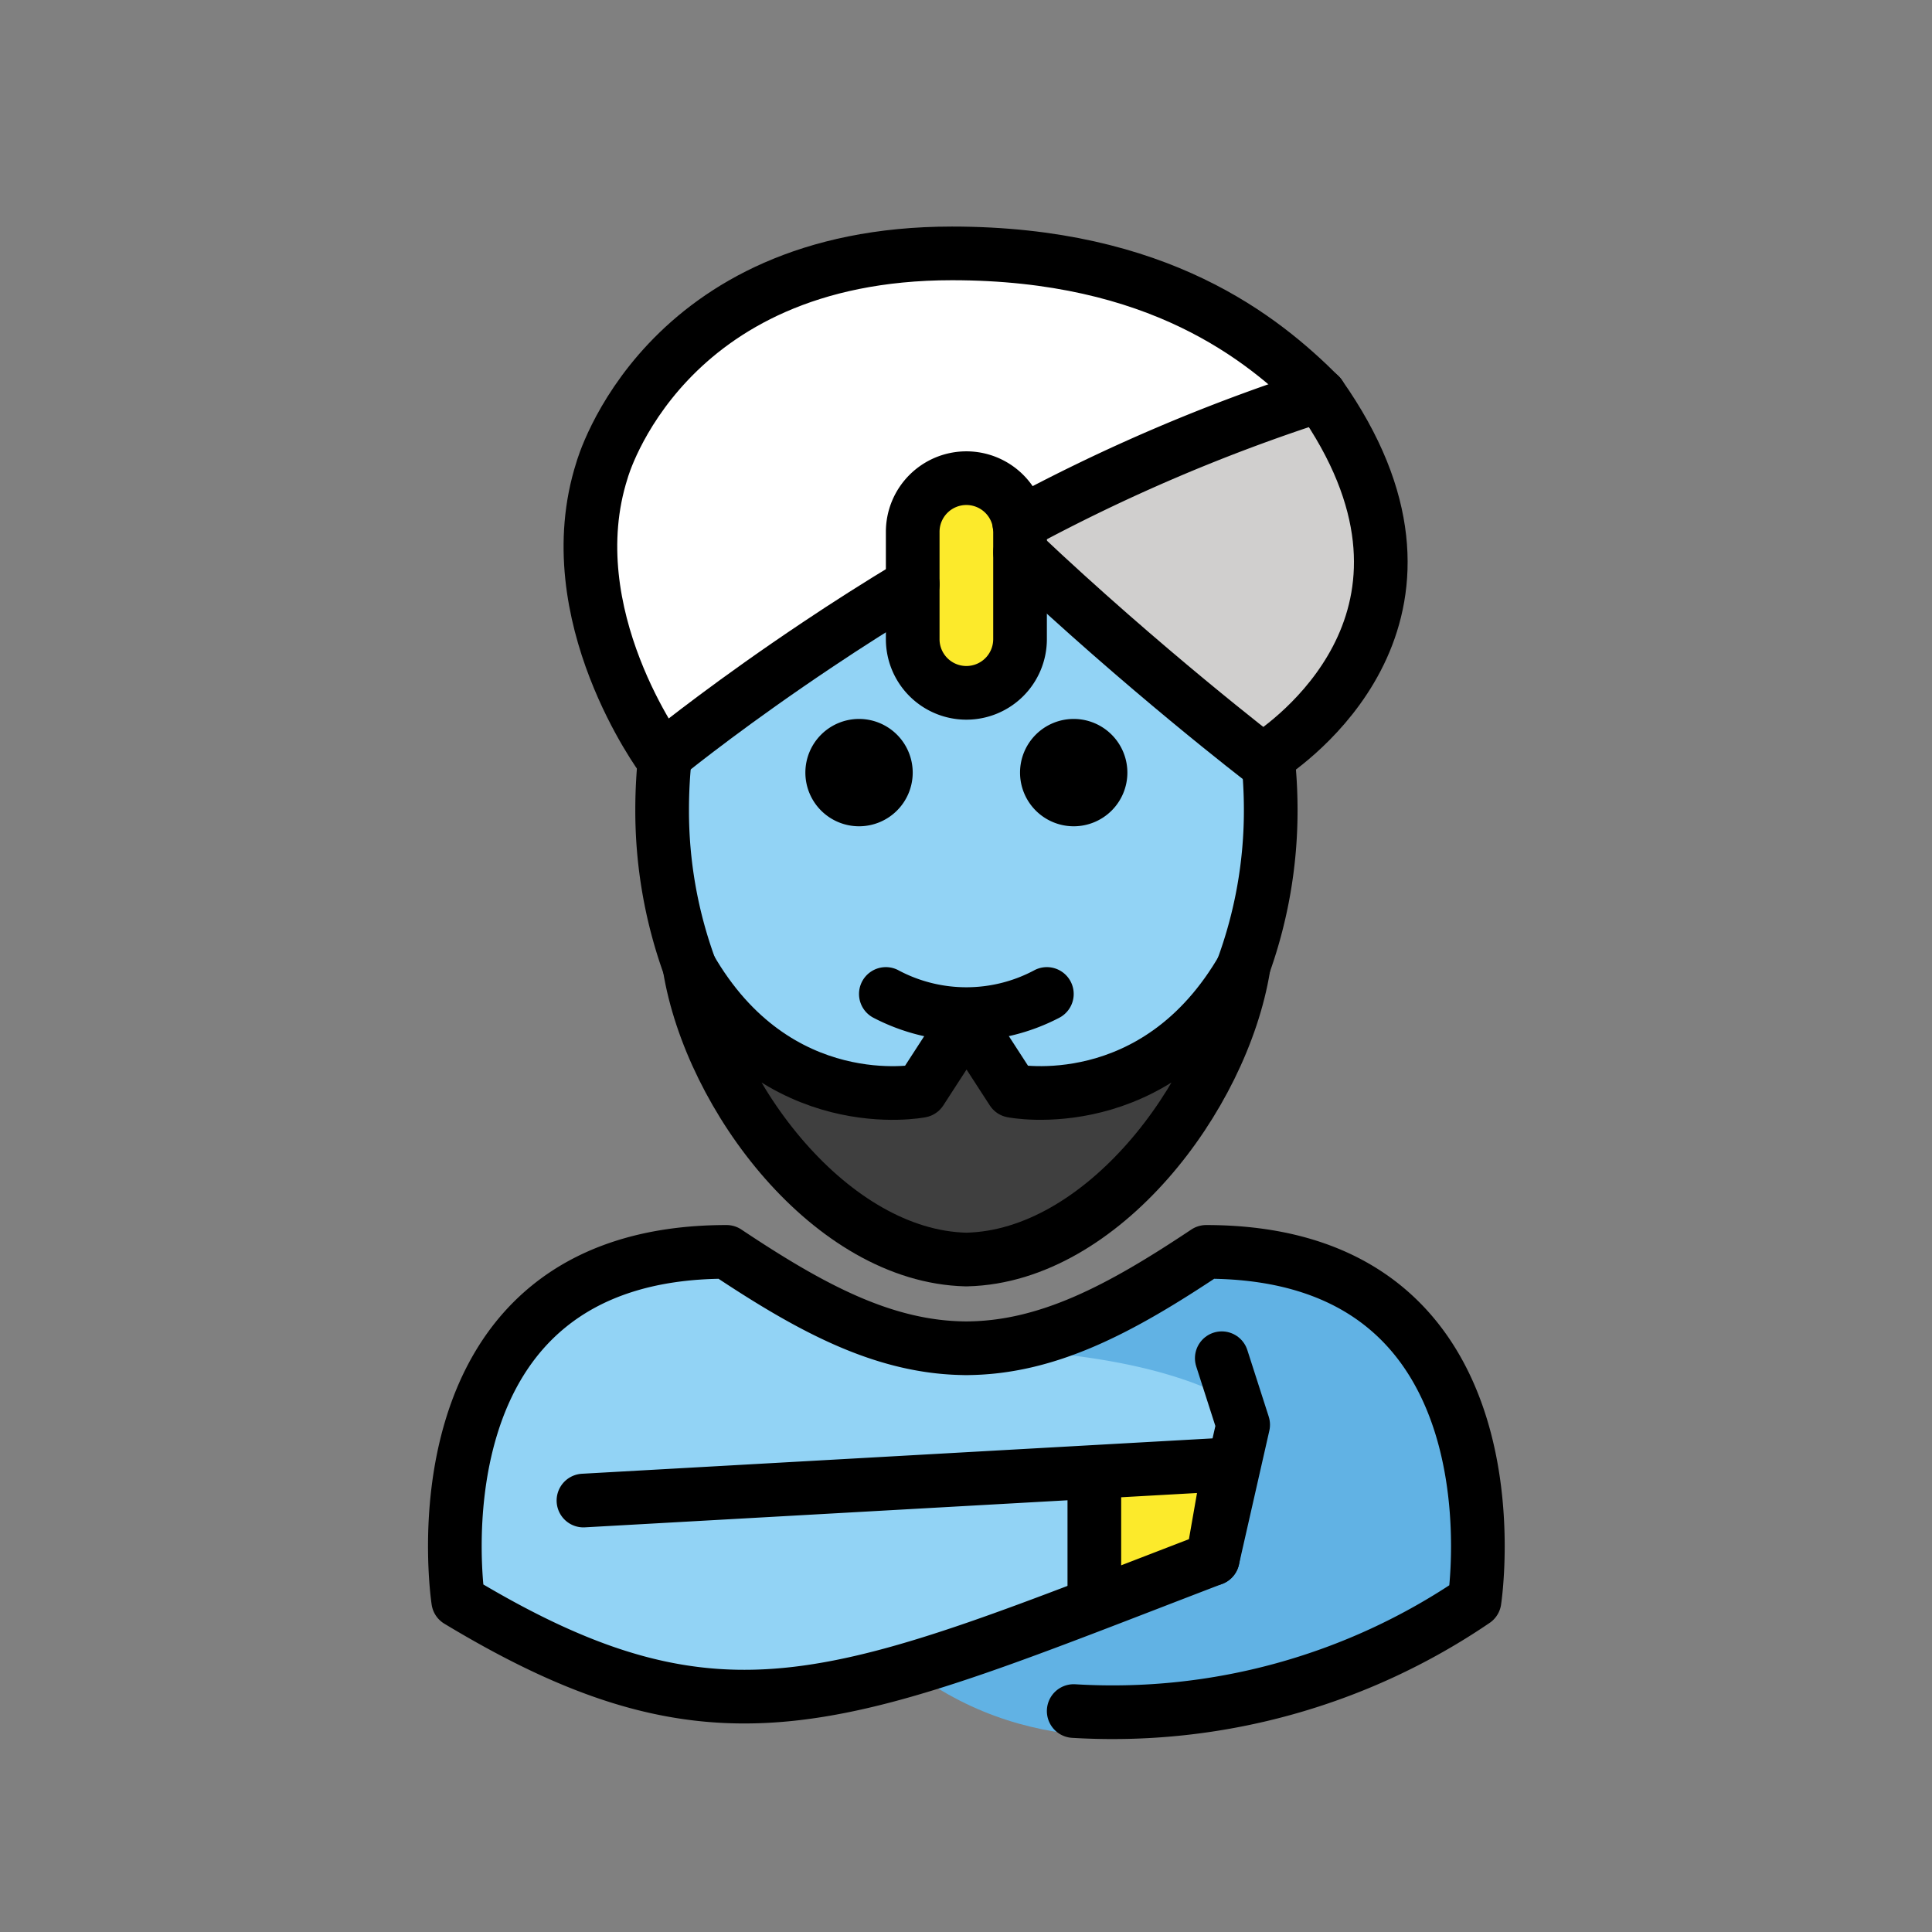
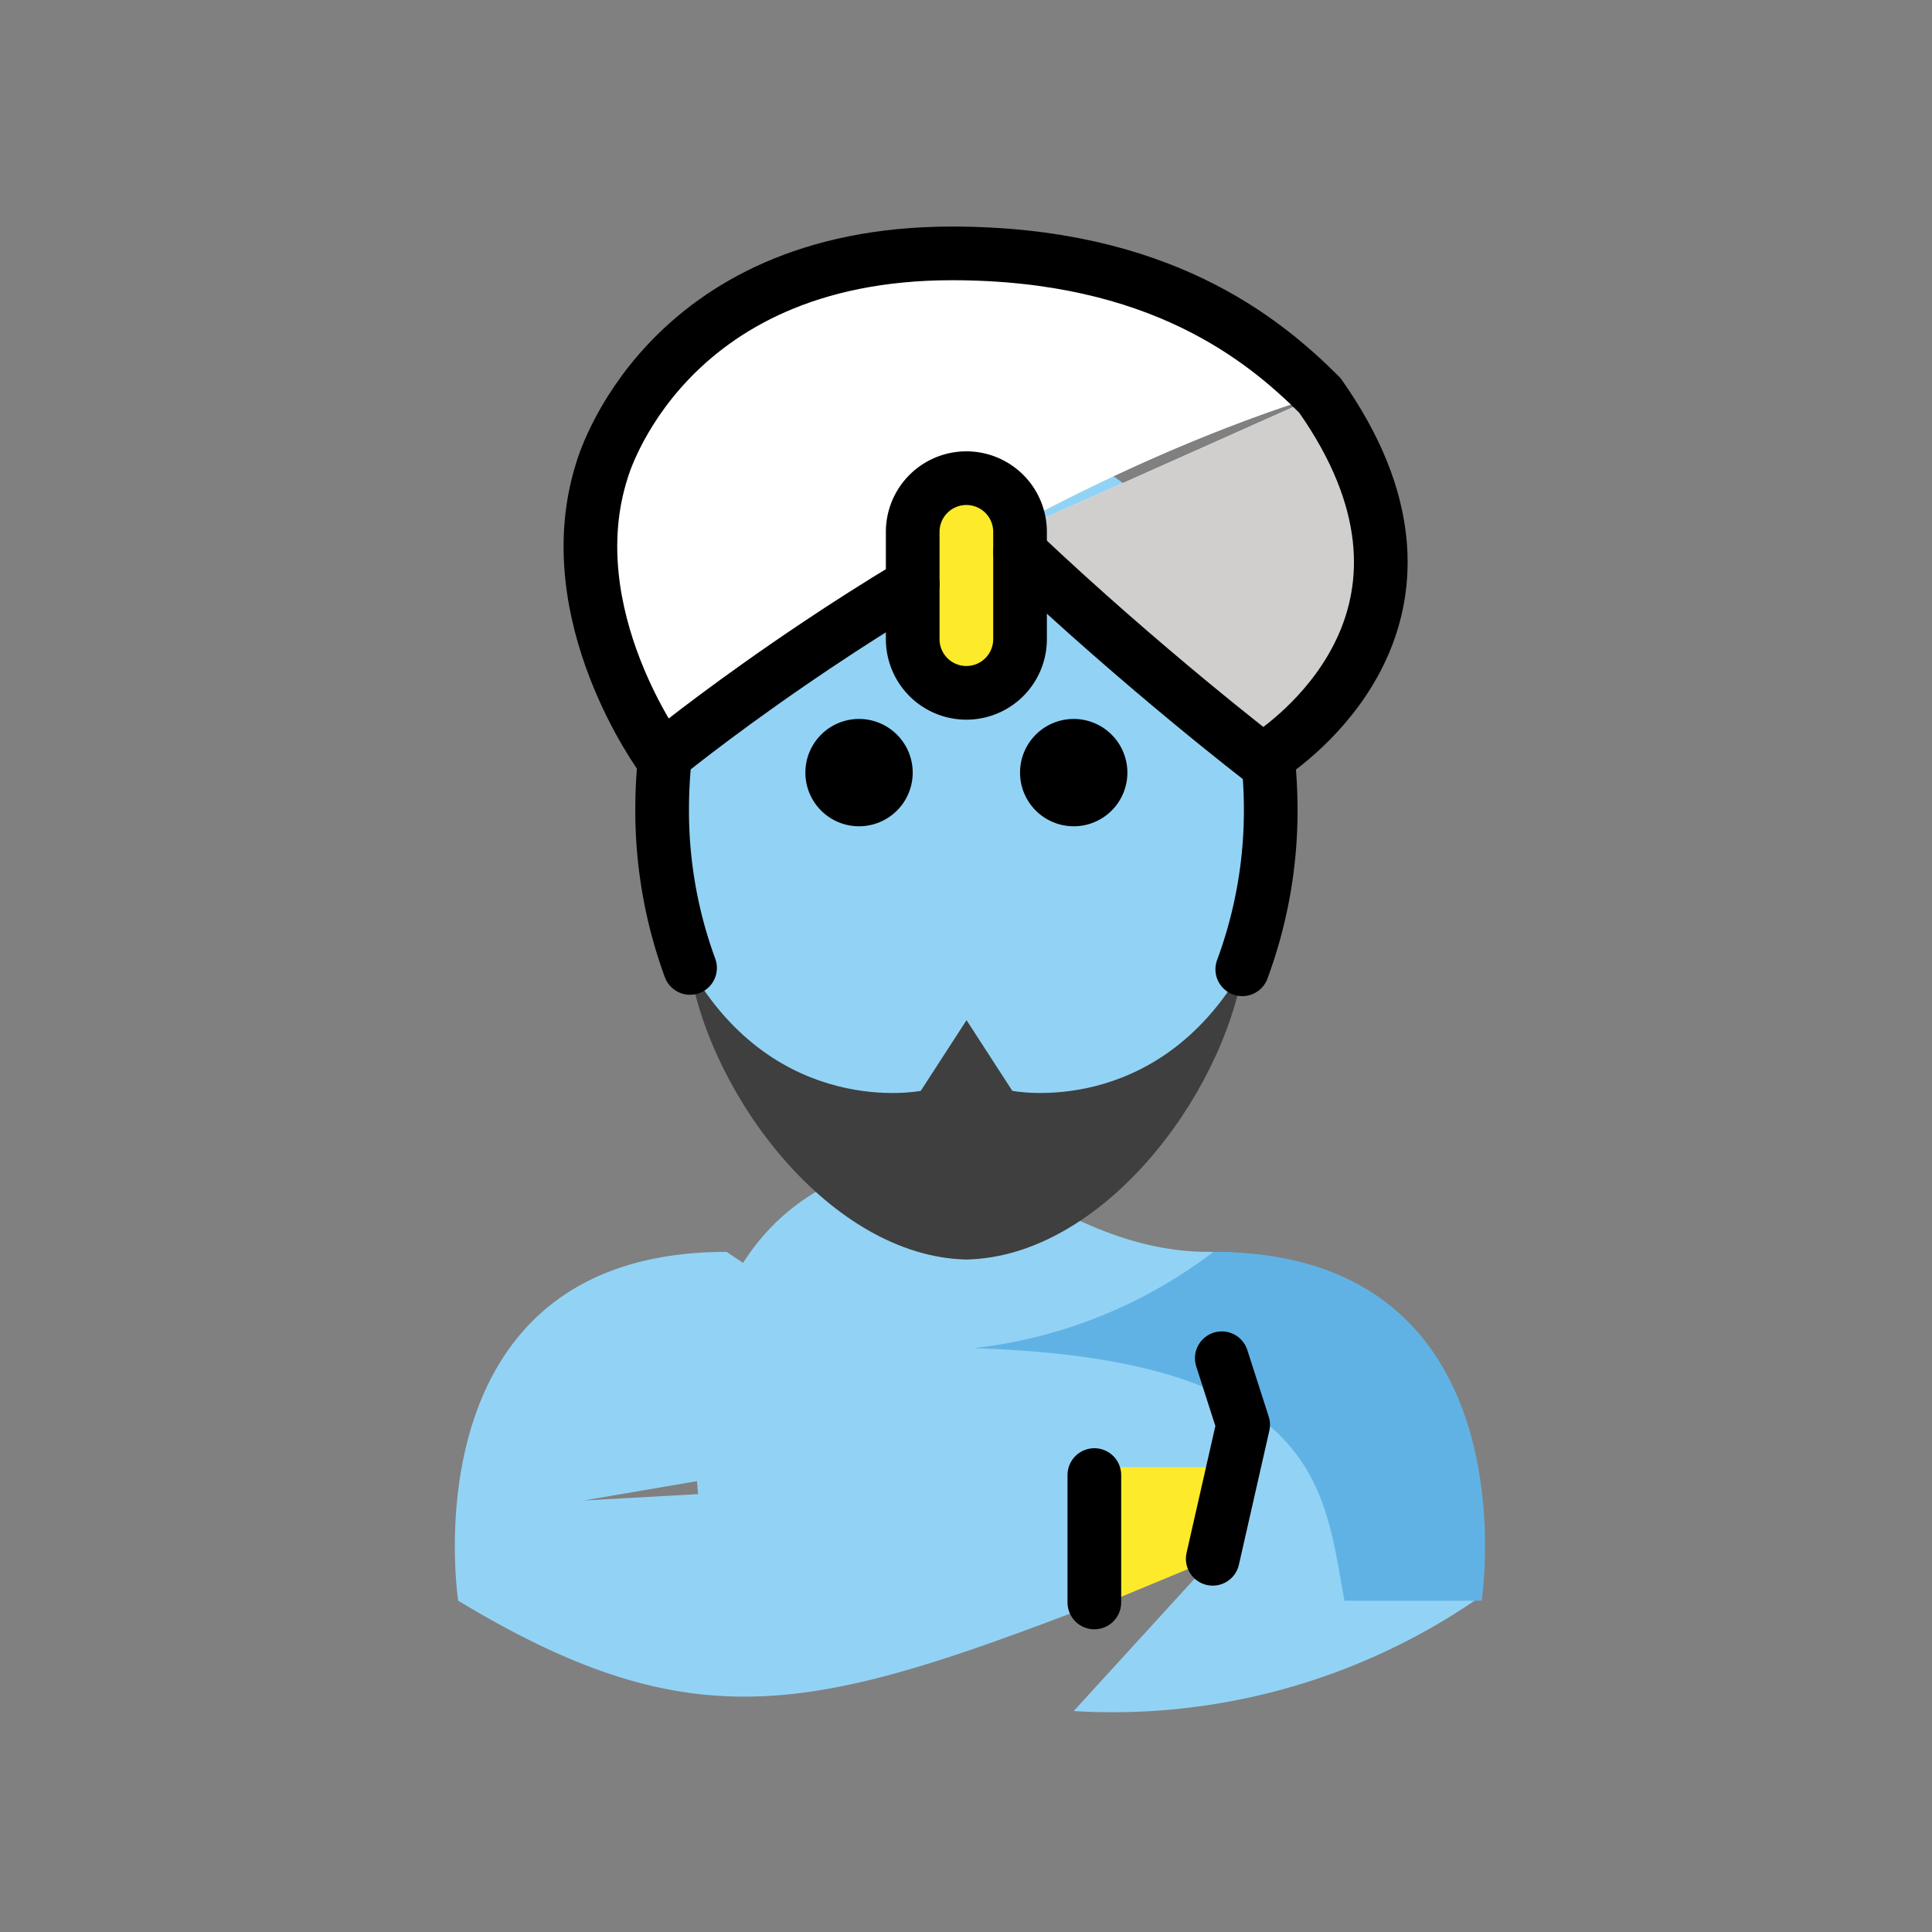
<svg xmlns="http://www.w3.org/2000/svg" width="800px" height="800px" viewBox="0 0 72 72" id="emoji">
  <rect x="0" y="0" width="72" height="72" fill="#808080" stroke="none" />
  <g id="color">
    <path fill="#92d3f5" d="M45.532,50.617l.797,2.48-1.134,4.995L40.014,63.766A23.967,23.967,0,0,0,54.951,59.654s2-13-10-13c-3.192,2.128-5.926,3.598-9,3.592h.125c-3.074.006-5.808-1.464-9-3.592-12,0-10,13-10,13,9.978,6.021,14.368,3.708,28.119-1.562l.617-3.521-24.068,1.35,5.309-.908" />
-     <path fill="#92d3f5" d="M54.936,59.654s2-13-10-13c-3.192,2.128-5.926,3.598-9,3.592h.125c-3.074.006-5.808-1.464-9-3.592-12,0-10,13-10,13" />
+     <path fill="#92d3f5" d="M54.936,59.654s2-13-10-13h.125c-3.074.006-5.808-1.464-9-3.592-12,0-10,13-10,13" />
    <path fill="#61b2e4" d="M45.218,46.654a18.013,18.013,0,0,1-8.938,3.588c13.062.411,13.062,5.412,13.825,9.412h5.113S57.218,46.654,45.218,46.654Z" />
-     <path fill="#61b2e4" d="M55.218,59.654S43.462,68.68,34.481,62.617l10.713-4.525,1.134-4.995S55.306,50.633,55.218,59.654Z" />
    <ellipse cx="36.013" cy="30.154" rx="11.339" ry="14.173" fill="#92d3f5" />
    <path fill="#ffffff" d="M49.185,14.728c-13.171,4.117-24.51,13.518-24.51,13.518s-3.96-5.339-2.237-10.726c0,0,2.237-8.077,13.036-8.077,7.704,0,11.595,3.169,13.711,5.285C55.331,23.453,47.05,28.332,47.05,28.332a126.166,126.166,0,0,1-9.655-8.341" />
    <path fill="#3f3f3f" d="M36.042,46.938c5.017-.125,9.507-6.046,10.3-10.896-3.248,5.68-8.616,4.61-8.616,4.61L36.02,38.019l-1.706,2.634s-5.368,1.069-8.616-4.61c.793,4.85,5.282,10.771,10.3,10.896" />
    <path fill="#d0cfce" d="M49.185,14.728C55.331,23.453,47.05,28.332,47.05,28.332a126.166,126.166,0,0,1-9.655-8.341" />
    <path fill="#fcea2b" d="M36.014,25.82h0a2,2,0,0,1-2-2v-4a2,2,0,0,1,2-2h0a2,2,0,0,1,2,2v4A2,2,0,0,1,36.014,25.82Z" />
    <polygon fill="#fcea2b" points="45.195 58.092 40.783 59.923 40.783 54.678 45.812 54.678 45.195 58.092" />
  </g>
  <g id="line">
-     <path fill="none" stroke="#000000" stroke-linecap="round" stroke-linejoin="round" stroke-width="2" d="M40.014,63.766A23.967,23.967,0,0,0,54.951,59.654s2-13-10-13c-3.192,2.128-5.926,3.598-9,3.592h.125c-3.074.006-5.808-1.464-9-3.592-12,0-10,13-10,13,9.978,6.021,14.368,3.708,28.119-1.562l.617-3.521-24.068,1.35" />
    <path fill="none" stroke="#000000" stroke-linecap="round" stroke-linejoin="round" stroke-width="2" d="M45.532,50.617l.797,2.48-1.134,4.995" />
    <path fill="none" stroke="#000000" stroke-linecap="round" stroke-linejoin="round" stroke-width="2" d="M25.716,36.072a17.002,17.002,0,0,1-1.04-5.92,18.705,18.705,0,0,1,.11-2" />
    <path fill="none" stroke="#000000" stroke-linecap="round" stroke-linejoin="round" stroke-width="2" d="M47.246,28.203a17.918,17.918,0,0,1,.11,1.95,17.018,17.018,0,0,1-1.06,5.97" />
    <path d="M42.014,28.793a2,2,0,1,1-2-2,2.001,2.001,0,0,1,2,2" />
    <path d="M34.014,28.793a2,2,0,1,1-2-2,2.001,2.001,0,0,1,2,2" />
-     <path d="M36.013,38.795a7.653,7.653,0,0,1-3.447-.858,1,1,0,0,1,.895-1.789,5.377,5.377,0,0,0,5.105,0,1,1,0,0,1,.895,1.789A7.653,7.653,0,0,1,36.013,38.795Z" />
-     <path fill="none" stroke="#000000" stroke-linecap="round" stroke-linejoin="round" stroke-width="2" d="M36.042,46.938c5.017-.125,9.507-6.046,10.3-10.896-3.248,5.68-8.616,4.61-8.616,4.61L36.02,38.019l-1.706,2.634s-5.368,1.069-8.616-4.61c.793,4.85,5.282,10.771,10.3,10.896" />
    <path fill="none" stroke="#000000" stroke-linecap="round" stroke-linejoin="round" stroke-width="2" d="M34.016,21.773c-1.28.77-2.47,1.53-3.53,2.24-3.13,2.09-5.21,3.75-5.7,4.14-.07.06-.11.09-.11.09s-3.96-5.34-2.24-10.72c0,0,2.24-8.08,13.04-8.08,7.7,0,11.59,3.17,13.71,5.29,5.58,7.91-.72,12.65-1.94,13.47-.13.09-.2.13-.2.13s-4.41-3.38-9.03-7.75" />
-     <path fill="none" stroke="#000000" stroke-linecap="round" stroke-linejoin="round" stroke-width="2" d="M37.986,19.512a66.431,66.431,0,0,1,11.2-4.78" />
    <path fill="none" stroke="#000000" stroke-linecap="round" stroke-linejoin="round" stroke-width="2" d="M36.014,25.82h0a2,2,0,0,1-2-2v-4a2,2,0,0,1,2-2h0a2,2,0,0,1,2,2v4A2,2,0,0,1,36.014,25.82Z" />
    <line x1="40.783" x2="40.783" y1="54.971" y2="59.719" fill="none" stroke="#000000" stroke-linecap="round" stroke-linejoin="round" stroke-width="2" />
  </g>
</svg>